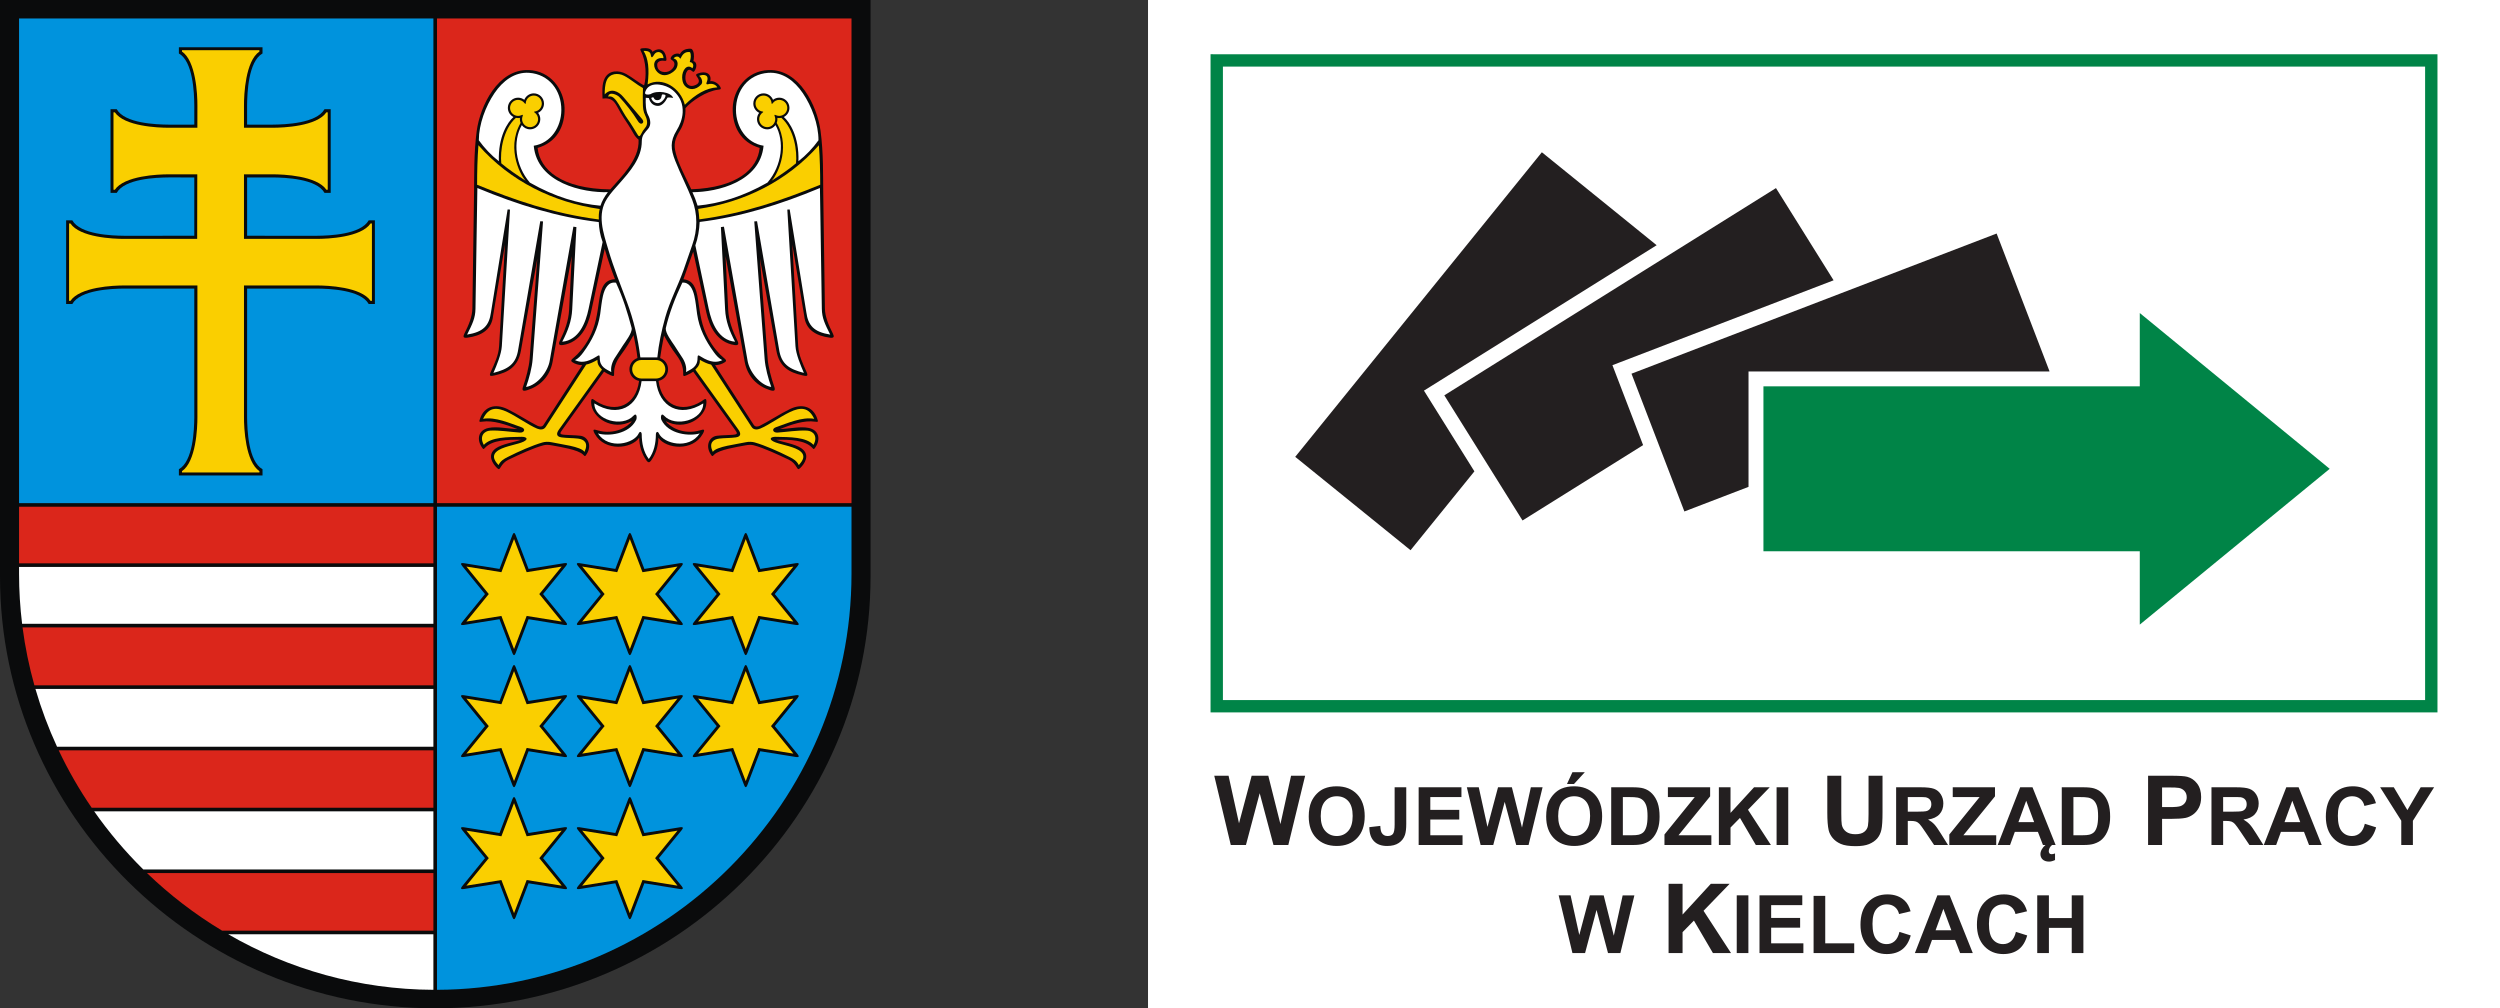
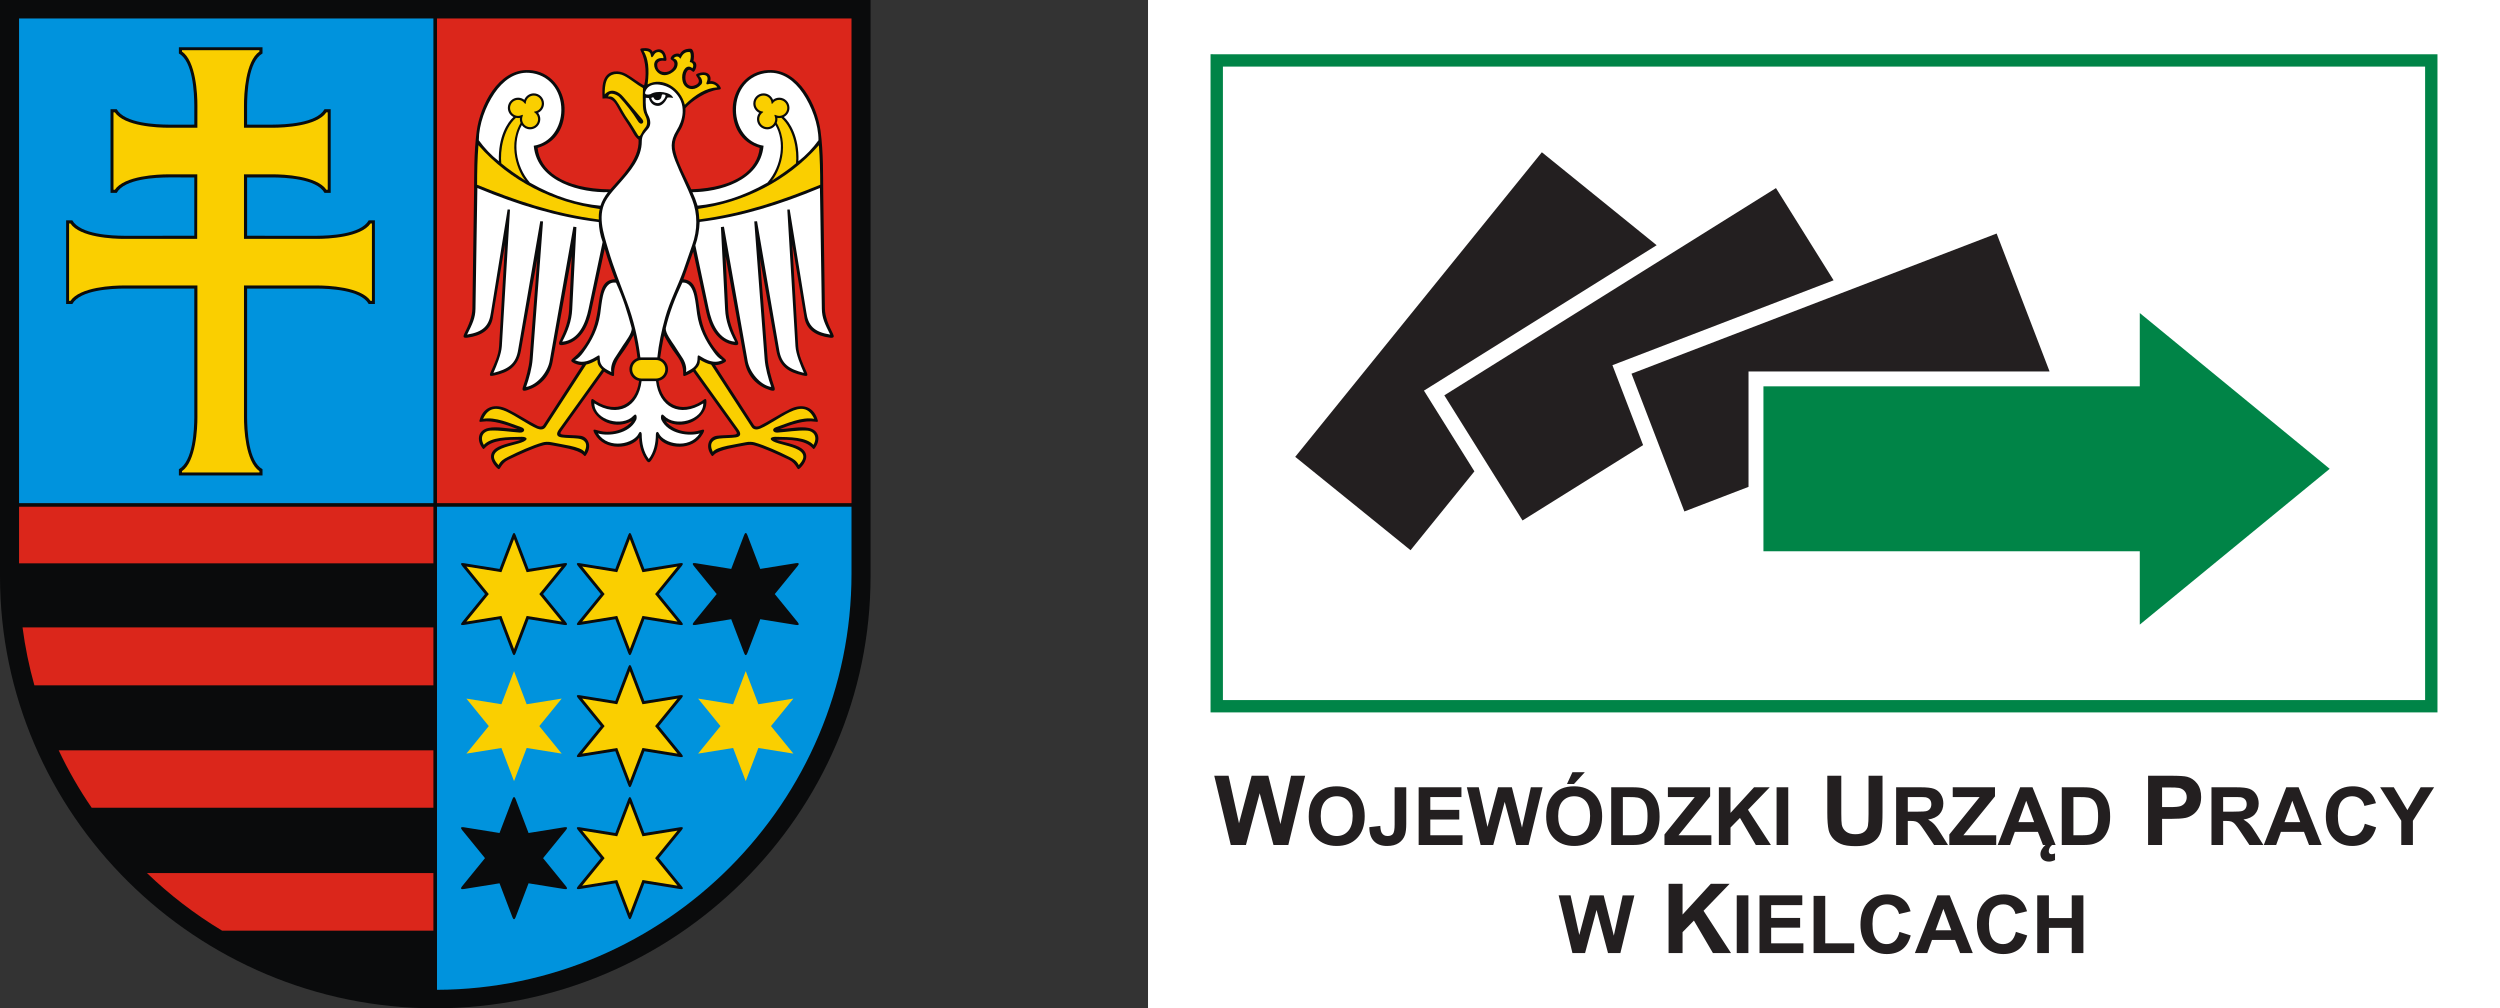
<svg xmlns="http://www.w3.org/2000/svg" version="1.1" x="0px" y="0px" width="6577.913px" height="2653px" viewBox="-4216.389 0.137 6577.913 2653" enable-background="new -4216.389 0.137 6577.913 2653" xml:space="preserve">
  <rect x="-4216.389" y="0.137" width="6577.913" height="2653" fill="#333333" stroke="none" />
  <g id="Warstwa_3">
</g>
  <g id="Herb">
    <g>
      <path id="_65835440" fill="#0A0B0C" d="M-1925.792,1516.705c-0.002,625.93-514.49,1136.432-1145.299,1136.432    c-629.862,0-1145.298-511.446-1145.298-1136.432V0.137h2290.597V1516.705z" />
      <path id="_65835368" fill="#DB261B" d="M-3066.554,1323.937V48.709h1090.621v1275.228H-3066.554z M-3632.092,2448.793    c-71.509-42.988-137.789-93.881-197.573-151.48h753.604v151.48H-3632.092L-3632.092,2448.793z M-3975.248,2125.334    c-32.714-47.78-61.764-98.24-86.701-150.988h985.889v150.988H-3975.248L-3975.248,2125.334z M-4125.899,1803.361    c-13.887-49.533-24.407-100.436-31.188-152.474h1081.026v152.474H-4125.899L-4125.899,1803.361z M-4166.245,1482.376v-148.936    h1090.185v148.936H-4166.245L-4166.245,1482.376z" />
      <path id="_65835296" fill="#0A0B0C" d="M-2479.53,942.238c12.152,4.287,20.929,15.91,20.929,29.482l0,0    c0,15.09-10.845,27.772-25.126,30.637c8.464,64.432,60.436,86.305,112.877,53.755c7.423-4.608,13.992-13.111,13.213,4.071    c-1.806,39.967-56.896,75.03-107.01,48.061c10.289,15.441,46.741,36.855,90.141,24.212c8.388-2.44,15.259-4.931,7.283,9.314    c-26.56,47.459-97.027,39.423-116.861,9.967c0.027,21.438-6.708,42.725-19.131,60.159c-4.177,5.856-7.812,6.085-12.188-0.065    c-12.4-17.43-19.107-38.681-19.08-60.094c-19.835,29.456-90.303,37.492-116.867-9.967c-7.971-14.245-1.1-11.755,7.289-9.314    c43.396,12.644,79.851-8.771,90.141-24.212c-50.115,26.97-105.204-8.094-107.012-48.061c-0.777-17.183,5.791-8.68,13.215-4.071    c52.423,32.541,104.382,10.688,112.867-53.7c-14.426-2.749-25.415-15.496-25.415-30.691l0,0c0-13.662,8.891-25.352,21.17-29.569    c-2.186-19.356-5.918-40.451-10.325-60.315c-7.913,14.527-19.025,33.502-34.008,53.436    c-11.355,15.108-17.032,30.145-17.113,45.052c-0.045,8.668,0.778,11.691-9.369,7.071c-6.247-2.848-12.576-6.06-17.115-9.393    l-109.69,152.735c-7.036,9.795-8.259,12.242,6.236,13.487c13.029,1.118,25.907,0.7,41.075,2.478    c20.145,2.36,30.815,25.619,17,47.808c-4.721,7.576-4.826,6.804-9.855,1.747c-12.972-13.037-59.854-20.055-81.566-24.207    c-9.333-1.783-16.274-1.869-22.089-0.34c-27.583,7.271-62.794,24.035-92.487,37.977c-9.646,4.528-15.814,11.651-20.985,20.231    c-3.024,5.024-4.053,6.54-9.306,1.51c-10.722-10.271-27.615-34.344-3.088-51.616c16.552-11.663,50.013-16.538,66.151-22.49    c-36.389-0.845-75.234,0.785-94.242,20.767c-4.176,4.393-4.245,5.276-8.385-0.613c-14.065-19.994-10.622-45.581,17.18-51.326    c23.223-4.801,48.815,2.087,75.893,2.89c-29.146-11.585-63.944-23.675-92.144-19.411c-9.164,1.384-8.782,0.211-5.773-8.469    c10.755-31.047,39.342-40.153,71.092-24.995c25.271,12.069,58.395,33.798,79.581,44.21c5.235,2.573,12.324,3.703,16.089-2.11    l101.813-157.206c-9.438-0.273-18.83-3.127-25.919-7.998c-5.779-3.975-1.534-7.495,2.356-10.721    c14.05-11.646,28.776-28.548,41.488-52.099c17.756-32.898,21.455-63.554,26.635-99.41c5.257-36.369,14.582-54.772,41.75-56.119    c-8.189-20.94-18.81-50.718-27.098-79.656l-36.182,167.371c-7.604,35.172-27.217,78.687-74.177,85.625    c-10.265,1.519-11.836-2.967-7.637-11.465c12.598-25.501,22.953-52.317,24.36-81.075l6.933-141.617l-50.493,278.967    c-7.513,38.756-33.441,63.549-66.539,73.906c-11.464,3.584-14.795,1.083-10.947-9.813c7.574-21.419,15.608-52.146,17.081-71.32    l20.391-265.32l-43.247,242.76c-7.819,42.627-33.923,57.165-68.346,64.636c-10.397,2.258-16.891,3.89-10.989-9.047    c9.922-21.741,20.607-43.951,21.987-67.877l15.411-266.956l-31.307,187.533c-3.59,36.066-30.472,52.601-68.082,57.363    c-10.595,1.338-11.449-2.826-7.218-11.164c11.292-22.26,20.549-44.485,20.85-65.616l4.441-308.524    c0.55-38.442-0.846-100.986,7.041-159.119c8.878-65.432,55.718-162.818,136.701-159.873c57.877,2.105,92.949,51.404,94.401,99.531    c1.479,49.025-21.26,90.784-70.893,105.465c5.884,57.444,63.069,107.438,191.181,109.059    c16.301-18.878,34.165-36.891,48.286-57.468c14.85-21.639,27.267-44.465,26.208-73.358c-4.69-3.99-9.138-8.337-13.551-16.373    c-7.907-14.387-17.479-28.792-25.857-41.329c-10.964-16.41-17.39-32.612-25.267-41.597c-8.237-9.398-19.404-10.147-30.237-8.821    c-0.469-15.935-2.317-38.052,5.866-53.538c11.704-22.145,37.673-21.486,56.47-11.131c16.951,9.342,34.209,24.182,47.132,29.82    c6.331-22.298,5.826-62.733-8.19-89.201c-2.928-5.525-2.771-7.699,3.565-8.322c9.864-0.977,23.034-0.667,26.795,9.475    c8.2-7.797,32.256-15.259,36.426,17.564c0.832,6.575-1.176,6.533-6.67,5.823c-10.177-1.319-17.264,3.044-17.5,9.706    c-0.783,21.885,23.746,23.846,34.959,15.583c11.708-8.623,13.901-20.364,4.571-26.558c-4.003-2.652-5.863-3.719-2.736-8.888    c5.927-9.796,19.513-10.093,22.678-7.188c6.104-11.014,15.746-13.593,22.836-14.2c6.278-0.538,9.044-0.927,11.979,5.652    c3.642,8.153,2.478,20.926,0.974,26.704c9.851,2.677,9.252,15.813,3.744,24.725c-3.016,4.882-3.888,4.395-7.719,1.247    c-7.133-5.854-11.73-2.649-14.471,3.827c-3.736,8.83-4.154,23.406,2.655,30.764c5.986,6.465,14.948,5.851,22.537,1.928    c9.618-4.971,9.393-12.027,2.959-20.723c-3.572-4.825-4.107-6.74,1.811-9.067c21.439-8.448,37.498,1.339,32.72,20.28    c9.844-1.639,22.814,6.365,26.982,15.914c2.513,5.763-1.507,5.938-6.165,6.467c-31.147,3.541-70.101,29.945-86.003,48.526    c0.995,21.771-5.114,43.638-13.476,57.186c-14.285,23.142-18.755,37.102-11.479,63.349c9.052,32.652,26.418,62.3,40.156,92.949    c120.293-4.305,174.331-53.033,180.044-108.785c-49.637-14.681-72.376-56.439-70.894-105.465    c1.453-48.127,36.524-97.426,94.401-99.531c80.98-2.945,127.823,94.441,136.701,159.873c7.887,58.133,6.488,120.677,7.041,159.119    l4.439,308.524c0.302,21.131,9.561,43.356,20.853,65.616c4.23,8.338,3.377,12.502-7.219,11.164    c-37.613-4.763-64.491-21.297-68.082-57.363l-31.308-187.533l15.413,266.956c1.379,23.926,12.065,46.136,21.986,67.877    c5.899,12.937-0.592,11.305-10.989,9.047c-34.426-7.471-60.526-22.009-68.346-64.636l-43.25-242.76l20.394,265.32    c1.471,19.174,9.507,49.901,17.078,71.32c3.851,10.896,0.52,13.397-10.944,9.813c-33.099-10.357-59.025-35.15-66.539-73.906    l-50.493-278.967l6.933,141.617c1.407,28.758,11.76,55.574,24.36,81.075c4.196,8.498,2.628,12.983-7.637,11.465    c-46.96-6.938-66.571-50.453-74.177-85.625l-34.584-159.969c-8.103,23.311-17.81,48.833-25.718,72.477    c24.885,2.528,33.712,20.89,38.772,55.896c5.18,35.856,8.875,66.512,26.635,99.41c12.71,23.551,27.437,40.453,41.486,52.099    c3.893,3.226,8.139,6.746,2.356,10.721c-7.087,4.871-16.479,7.725-25.917,7.998l101.813,157.206    c3.765,5.813,10.852,4.684,16.086,2.11c21.19-10.412,54.311-32.141,79.584-44.21c31.75-15.158,60.334-6.052,71.092,24.995    c3.009,8.68,3.391,9.853-5.776,8.469c-28.195-4.264-62.994,7.826-92.14,19.411c27.077-0.803,52.669-7.69,75.893-2.89    c27.802,5.745,31.245,31.332,17.18,51.326c-4.144,5.89-4.209,5.006-8.389,0.613c-19.005-19.981-57.851-21.611-94.242-20.767    c16.14,5.952,49.6,10.827,66.154,22.49c24.524,17.272,7.634,41.346-3.091,51.616c-5.252,5.03-6.277,3.515-9.306-1.51    c-5.168-8.58-11.34-15.703-20.985-20.231c-29.693-13.941-64.904-30.705-92.483-37.977c-5.814-1.529-12.757-1.443-22.089,0.34    c-21.714,4.152-68.596,11.17-81.569,24.207c-5.03,5.057-5.136,5.829-9.853-1.747c-13.818-22.188-3.147-45.447,16.999-47.808    c15.168-1.777,28.046-1.359,41.076-2.478c14.492-1.245,13.271-3.692,6.236-13.487l-109.69-152.735    c-4.539,3.333-10.869,6.545-17.116,9.393c-10.151,4.62-9.323,1.597-9.373-7.071c-0.077-14.907-5.753-29.943-17.112-45.052    c-14.531-19.336-25.422-37.771-33.284-52.119C-2473.771,905.297-2477.317,925.713-2479.53,942.238z" />
      <path id="_65835224" fill="#FACF00" d="M-2832.901,270.5c1.082-10.613,10.093-18.941,20.985-18.941    c11.617,0,21.095,9.477,21.095,21.094c0,10.709-8.055,19.603-18.416,20.923c-2.399,0.307-2.604,1.199-0.565,2.589    c5.575,3.803,9.249,10.207,9.249,17.438c0,11.621-9.478,21.098-21.095,21.098s-21.094-9.477-21.094-21.098    c0-2.492,0.437-4.889,1.239-7.113c1.758-4.88,1.234-5.166-3.302-3.169c-2.595,1.143-5.461,1.78-8.467,1.78    c-11.62,0-21.097-9.477-21.097-21.095c0-11.617,9.478-21.095,21.097-21.095c6.882,0,13.015,3.332,16.871,8.461    C-2833.771,274.874-2833.256,273.993-2832.901,270.5L-2832.901,270.5z M-2625.32,248.464c0-10.327,0.361-25.339,5.234-36.821    c7.874-18.555,29.52-20.484,45.619-12.207c17.403,8.947,32.433,22.922,49.883,32.475c-0.771,12.873-0.448,26.584-0.358,38.514    c0.094,12.556,0.557,22.381,6.513,34.146c5.764,11.379,6.494,23.301,0.496,30.508c-6.073,7.297-8.061,10.785-12.089,18.604    c-4.402,8.554-6.874,3.714-9.919-1.146c-7.412-11.815-15.385-25.91-24.06-37.783c-9.765-13.368-15.889-26.18-24.073-39.588    c-8.632-14.149-16.824-24.02-28.105-20.797c2.549-15.021,24.425-4.149,28.98,0.661c15.592,16.479,35.084,40.658,50.051,65.012    c1.81,2.943,7.074,8.212,11.461,4.099c3.623-3.396,0.926-8.16-1.895-11.482l-48.884-57.57    C-2589.383,239.873-2608.998,231.03-2625.32,248.464L-2625.32,248.464z M-2186.444,270.5    c-1.081-10.613-10.094-18.941-20.985-18.941c-11.617,0-21.094,9.477-21.094,21.094c0,10.709,8.054,19.603,18.415,20.923    c2.399,0.307,2.604,1.199,0.565,2.589c-5.575,3.803-9.249,10.207-9.249,17.438c0,11.621,9.478,21.098,21.096,21.098    c11.616,0,21.093-9.477,21.093-21.098c0-2.492-0.439-4.889-1.238-7.113c-1.759-4.88-1.238-5.166,3.301-3.169    c2.596,1.143,5.461,1.78,8.467,1.78c11.621,0,21.098-9.477,21.098-21.095c0-11.617-9.477-21.095-21.098-21.095    c-6.882,0-13.019,3.332-16.87,8.461C-2185.575,274.874-2186.089,273.993-2186.444,270.5L-2186.444,270.5z M-2345.285,959.501    l106.56,164.133c5.382,8.292,15.084,7.382,22.736,4.201c22.152-9.21,52.735-31.44,77.456-43.259    c28.537-13.647,49.801-13.536,64.471,17.543c-32.434-5.905-71.477,12.143-100.187,21.869c-13.154,4.456-8.455,15.178,3.656,14.333    c24.326-1.698,53.771-6.507,77.767-5.208c16.212,0.881,29.222,15.052,16.84,37.57c-19.346-20.889-61.509-20.459-99.375-21.204    c-11.907-0.232-19.51,5.366-5.8,12.404c14.51,7.451,47.288,11.407,65.671,22.249c26.641,15.712,3.943,35.294,0.914,39.688    c-5.963-11.314-13.209-15.67-24.923-21.588c-28.997-14.645-63.998-30.15-91.042-37.974c-5.778-1.672-14.982-2.483-24.251-0.381    c-23.825,5.406-76.393,10.77-86.091,25.198c-11.378-24.351,1.701-33.1,16.957-34.926c14.74-1.765,29.759-1.148,43.718-3.199    c14.396-2.112,13.509-10.9,6.479-20.696l-113.057-157.543c9.99-10.139,12.092-16.281,11.902-25.778    C-2365.018,952.588-2355.15,957.453-2345.285,959.501L-2345.285,959.501z M-2379.368,549.879    c120.354-17.522,233.871-72.612,317.593-167.6c2.64,34.678,3.467,69.35,3.471,104.022    c-96.928,39.431-197.669,75.032-318.04,91.009C-2376.867,567.924-2377.931,558.808-2379.368,549.879L-2379.368,549.879z     M-2160.304,310.259c34.025,30.522,41.607,87.958,38.403,119.548c-18.665,15.866-41.365,31.062-64.646,46.164    c8.92-6.267,54.567-81.75,13.8-152.378c1.246-3.091,1.928-6.462,1.928-9.987c0-1.077-0.061-2.135-0.186-3.176    c1.602,0.298,3.245,0.457,4.933,0.457C-2164.09,310.887-2162.165,310.667-2160.304,310.259L-2160.304,310.259z M-2528.666,947.319    h38.453c13.419,0,24.396,10.978,24.396,24.395l0,0c0,13.419-10.977,24.396-24.396,24.396h-38.453    c-13.419,0-24.396-10.978-24.396-24.396l0,0C-2553.063,958.296-2542.085,947.319-2528.666,947.319z M-2523.021,134    c12.31,20.216,15.764,47.135,10.599,88.229c38.936-21.329,86.908,9.104,97.96,53.641c28.214-27.763,56.497-44.443,85.37-45.839    c-3.728-7.685-14.345-11.163-23.767-8.349c-3.576,1.064-6.302,0.014-4.331-4.646c9.032-21.312-8.496-22.075-19.798-17.204    c6.771,3.93,10.788,16.695,5.941,22.156c-15.058,16.972-34.443,15.472-44.252,2.971c-4.137-5.28-6.053-12.52-6.247-21.161    c-0.409-18.159,12.567-36.976,26.987-24.131c4.528-6.984,1.354-13.328-2.729-15.171c-4.604-2.081-5.007,0.938-3.235-5.021    c1.353-4.549,3.289-14.99-0.347-22.162c-12.063-1.909-19.128,4.959-23.697,14.648c-1.963,4.164-2.417,2.281-3.615,0.457    c-3.839-5.851-12.504-3.539-15.858,1.531c15.217,3.772,11.617,22.369,4.474,30.194c-6.909,7.562-17.688,13.56-28.103,13.849    c-14.381,0.396-27.651-13.367-27.499-27.766c0.121-10.912,8.957-19.27,24.471-16.979c-0.084-16.158-16.938-22.418-25.065-8.521    c-2.168,3.708-6.172,10.364-7.859,2.162C-2504.84,140.957-2505.126,133.546-2523.021,134L-2523.021,134z M-2674.06,959.501    l-106.561,164.133c-5.382,8.292-15.084,7.382-22.736,4.201c-22.153-9.21-52.739-31.44-77.458-43.259    c-28.536-13.647-49.799-13.536-64.469,17.543c32.433-5.905,71.477,12.143,100.187,21.869c13.154,4.456,8.455,15.178-3.656,14.333    c-24.323-1.698-53.77-6.507-77.765-5.208c-16.216,0.881-29.225,15.052-16.841,37.57c19.345-20.889,61.506-20.459,99.374-21.204    c11.907-0.232,19.507,5.366,5.8,12.404c-14.51,7.451-47.291,11.407-65.67,22.249c-26.641,15.712-3.944,35.294-0.914,39.688    c5.963-11.314,13.208-15.67,24.919-21.588c29.005-14.645,64.001-30.15,91.043-37.974c5.781-1.672,14.981-2.483,24.25-0.381    c23.828,5.406,76.395,10.77,86.095,25.198c11.377-24.351-1.701-33.1-16.957-34.926c-14.744-1.765-29.763-1.148-43.719-3.199    c-14.396-2.112-13.51-10.9-6.478-20.696l113.055-157.543c-9.99-10.139-12.092-16.281-11.902-25.778    C-2654.327,952.588-2664.195,957.453-2674.06,959.501L-2674.06,959.501z M-2638.513,550.092    c-120.896-17.287-234.996-72.438-319.061-167.813c-2.641,34.678-3.464,69.35-3.467,104.022    c97.537,39.677,198.94,75.483,320.32,91.31C-2641.262,569.133-2640.964,559.813-2638.513,550.092L-2638.513,550.092z     M-2859.042,310.259c-34.025,30.522-41.61,87.958-38.403,119.548c18.665,15.866,41.368,31.062,64.646,46.164    c-8.921-6.267-54.571-81.75-13.801-152.378c-1.245-3.091-1.931-6.462-1.931-9.987c0-1.077,0.063-2.135,0.187-3.176    c-1.6,0.298-3.244,0.457-4.931,0.457C-2855.253,310.887-2857.184,310.667-2859.042,310.259L-2859.042,310.259z" />
      <path id="_65808976" fill="#FFFFFF" d="M-2617.01,505.742c-64.773,2.002-185.896-23.569-195.057-122.15    c45.74-7.074,72.357-49.944,72.652-93.664c0.346-52.275-32.923-94.443-84.688-98.162c-37.85-2.719-69.236,20.988-91.398,53.736    c-23.246,34.346-41.009,81.822-41.009,123.758c14.786,20.521,32.834,39.685,52.714,55.102    c-2.236-64.906,23.206-102.87,38.419-116.361c-8.755-4.44-14.783-13.538-14.783-23.995c0-14.804,12.074-26.882,26.882-26.882    c6.157,0,11.843,2.092,16.386,5.598c3.963-9.912,13.671-16.951,24.97-16.951c14.805,0,26.883,12.078,26.883,26.883    c0,10.739-6.356,20.045-15.5,24.344c3.614,4.579,5.767,10.35,5.767,16.609c0,14.805-12.075,26.879-26.879,26.879    c-8.936,0-16.873-4.398-21.765-11.14c-24.086,41.951-17.711,105.896,21.158,151.231c66.046,37.676,127.368,55.43,185.765,60.833    C-2632.65,529.518-2626.074,517.626-2617.01,505.742L-2617.01,505.742z M-2528.298,1002.964    c-8.163,68.238-62.29,97.396-124.289,58.59c-0.117,44.323,74.284,63.965,102.935,32.423c8.728-9.608,9.802,5.565,7.077,11.124    c-18.506,37.764-73.5,43.546-100.622,35.467c28.852,44.002,95.508,26.398,107.275,0.114c3.169-7.075,7.958-4.125,7.997,2.459    c0.129,22.511,4.679,46.42,18.629,64.682c13.938-18.25,18.503-42.183,18.633-64.682c0.039-6.584,4.828-9.534,7.994-2.459    c11.771,26.284,78.427,43.888,107.278-0.114c-27.123,8.079-82.116,2.297-100.621-35.467c-2.725-5.559-1.651-20.732,7.077-11.124    c28.652,31.542,103.054,11.9,102.934-32.423c-61.999,38.807-116.129,9.648-124.293-58.59H-2528.298L-2528.298,1002.964z     M-2394.51,505.845c66.232-0.211,178.419-27.522,187.222-122.253c-45.74-7.074-72.357-49.944-72.652-93.664    c-0.346-52.275,32.923-94.443,84.686-98.162c37.852-2.719,69.238,20.988,91.4,53.736c23.246,34.346,41.009,81.822,41.009,123.758    c-14.786,20.521-32.835,39.685-52.716,55.102c2.239-64.906-23.204-102.87-38.417-116.361c8.755-4.44,14.783-13.538,14.783-23.995    c0-14.804-12.074-26.882-26.882-26.882c-6.157,0-11.843,2.092-16.383,5.598c-3.967-9.912-13.675-16.951-24.973-16.951    c-14.806,0-26.883,12.078-26.883,26.883c0,10.739,6.354,20.045,15.497,24.344c-3.611,4.579-5.766,10.35-5.766,16.609    c0,14.805,12.076,26.879,26.881,26.879c8.936,0,16.873-4.398,21.764-11.14c24.087,41.951,17.712,105.896-21.156,151.231    c-65.31,37.255-126.004,55.029-183.813,60.649C-2385.147,527.648-2389.678,515.857-2394.51,505.845L-2394.51,505.845z     M-2518.207,240.713c9.209-25.273,42.862-20.276,62.411-9.748c12.547,6.763,24.852,20.59,30.658,34.441    c4.197,10.015,5.46,20.616,4.958,30.842c-0.888,18.097-8.343,34.681-15.793,46.894c-17.604,28.854-15.981,48.987-3.643,80.405    c13.224,33.65,32.936,72.012,44.549,102.385c14.146,36.996,14.652,78.492-0.187,119.515    c-7.543,20.851-14.723,43.268-22.837,65.923c-14.946,41.731-36.115,81.325-48.021,124.02    c-9.943,35.658-17.104,70.144-20.755,105.228c-0.986-0.093-1.981-0.141-2.988-0.141h-39.176c-0.823,0-1.639,0.029-2.448,0.093    c-6.008-49.39-17.66-98.481-35.365-145.974c-17.136-45.953-35.109-90.402-48.96-137.603    c-13.089-44.616-30.794-92.959-2.454-135.619c9.05-13.623,20.8-26.178,31.251-38.066c28.496-32.412,59.438-67.008,59.313-111.821    c-0.015-5.655,1.398-13.085,5.175-18.422c3.215-4.543,7.026-9.222,11.05-13.59c9.44-10.255,6.536-25.487,0.479-36.476    c-6.64-12.041-6.89-30.725-6.273-45.619c2.688,0.412,5.377,0.674,8.063,0.706c4.295,14.897,13.329,20.47,23.721,20.667    c9.976,0.189,18.511-8.486,25.433-21.888c3.479-0.671,9.142-0.03,14.876,0.884c-5.535-15.748-43.01-20.67-59.383-10.009    c-3.031,1.086-6.647,1.729-9.871,1.182C-2519.746,248.02-2519.797,245.073-2518.207,240.713L-2518.207,240.713z     M-2502.597,259.201c3.138,8.189,10.054,12.547,17.725,12.278c8.006-0.28,17.591-10.911,19.359-17.932    c1.094-4.347-1.504-4.065-4.276-4.693c-3.349-0.767-5.023-0.706-5.615,2.827c-1.02,6.061-2.613,10.85-9.774,11.869    c-4.244,0.604-9.063-0.514-10.545-5.318C-2496.83,254.652-2503.565,256.173-2502.597,259.201z M-2059.003,494.837l4.979,317.662    c0.388,24.741,8.067,40.039,22.063,68.013c-43.201-6.912-58.145-23.879-62.919-59.06l-43.691-270.257l-6.27,0.412l21.44,359.123    c1.272,21.317,13.262,49.892,22.158,70.577c-38.001-10.005-59.563-22.191-65.396-62.699l-57.826-336.399l-7.303,0.514    l27.28,362.061c1.71,22.688,9.457,51.802,17.325,73.527c-30.029-5.085-58.041-40.849-62.462-70.541l-61.962-351.208l-7.975,1.068    l11.02,216.291c1.608,31.516,11.688,57.528,26.275,85.349c-43.945-4.188-61.636-49.787-69.381-86.578l-35.144-167.008    c6.821-18.905,10.417-40.67,11.334-61.542C-2267.988,571.064-2163.419,538.39-2059.003,494.837L-2059.003,494.837z     M-2421.032,743.694c18.215-1.299,27.195,15.814,31.544,34.75c3.646,15.887,5,32.072,7.326,48.142    c5.526,38.145,22.004,69.976,44.317,100.592c6.225,8.539,13.555,16.804,22.066,20.445c-13.914,6.924-30.824,7.044-56.482-9.144    c-5.896-3.72-8.929-5.913-8.815,3.587c0.295,24.239-17.57,29.666-30.333,37.033c2.425-12.929-2.926-28.383-10.617-39.255    c-4.064-5.749-11.516-18.072-20-30.89c-6.587-9.946-23.977-32.76-22.576-45.279    C-2455.402,823.681-2439.846,783.687-2421.032,743.694z M-2960.352,494.837l-4.979,317.662    c-0.388,24.741-8.067,40.039-22.063,68.013c43.201-6.912,58.145-23.879,62.918-59.06l43.693-270.257l6.268,0.412l-21.439,359.123    c-1.272,21.317-13.262,49.892-22.158,70.577c38-10.005,59.563-22.191,65.396-62.699l57.826-336.399l7.303,0.514l-27.282,362.061    c-1.711,22.688-9.456,51.802-17.323,73.527c30.028-5.085,58.041-40.849,62.46-70.541l61.963-351.208l7.975,1.068l-11.02,216.291    c-1.608,31.516-11.688,57.528-26.274,85.349c43.943-4.188,61.646-49.783,69.38-86.578l36.918-175.646    c-6.696-17.886-9.408-35.874-10.202-52.598C-2749.337,571.578-2855.111,538.734-2960.352,494.837L-2960.352,494.837z     M-2595.569,744.022c-20.075-3.308-29.732,14.555-34.297,34.422c-3.644,15.887-5,32.072-7.327,48.142    c-5.525,38.145-22.003,69.976-44.316,100.592c-6.225,8.539-13.555,16.804-22.066,20.445c13.915,6.924,30.824,7.044,56.482-9.144    c5.896-3.72,8.929-5.913,8.815,3.587c-0.295,24.239,17.57,29.666,30.333,37.033c-2.426-12.929,2.926-28.383,10.616-39.255    c4.065-5.749,11.517-18.072,20-30.89c6.588-9.949,24.459-32.76,23.058-45.279    C-2565.673,821.504-2576.246,786.186-2595.569,744.022L-2595.569,744.022z" />
      <path id="_65808880" fill="#0093DD" d="M-4166.248,1323.937V48.709h1090.184v1275.228H-4166.248L-4166.248,1323.937z     M-1975.937,1509.751c0,601.5-489.504,1092.31-1090.624,1094.775V1333.441h1090.624V1509.751L-1975.937,1509.751z" />
      <path id="_65808808" fill="#0A0B0C" d="M-2554.979,1407.707l34.03,89.335l94.271-15.18c7.315-1.179,8.987,1.442,4.286,7.215    l-60.351,74.137l60.279,74.05c4.675,5.746,3.244,8.506-4.104,7.32l-94.382-15.197l-33.991,89.229    c-2.636,6.925-5.741,7.063-8.391,0.105l-34.028-89.335l-94.27,15.18c-7.315,1.179-8.986-1.442-4.287-7.216l60.351-74.137    l-60.279-74.049c-4.679-5.745-3.243-8.506,4.104-7.321l94.381,15.198l33.989-89.233    C-2560.732,1400.891-2557.626,1400.749-2554.979,1407.707L-2554.979,1407.707z" />
      <polygon id="_65808736" fill="#FACF00" points="-2559.153,1418.461 -2525.931,1505.68 -2433.793,1490.833 -2492.717,1563.217     -2433.793,1635.598 -2525.931,1620.755 -2559.153,1707.973 -2592.38,1620.755 -2684.518,1635.598 -2625.603,1563.217     -2684.518,1490.833 -2592.38,1505.68   " />
      <path id="_65808640" fill="#0A0B0C" d="M-2859.703,1407.707l34.029,89.335l94.272-15.18c7.314-1.179,8.986,1.442,4.283,7.215    l-60.351,74.137l60.281,74.05c4.676,5.746,3.244,8.506-4.103,7.32l-94.384-15.197l-33.99,89.229    c-2.636,6.925-5.742,7.063-8.392,0.105l-34.028-89.335l-94.269,15.18c-7.314,1.179-8.986-1.442-4.288-7.216l60.353-74.137    l-60.283-74.049c-4.675-5.745-3.24-8.506,4.107-7.321l94.38,15.198l33.989-89.233    C-2865.457,1400.891-2862.352,1400.749-2859.703,1407.707L-2859.703,1407.707z" />
      <polygon id="_65808568" fill="#FACF00" points="-2863.882,1418.461 -2830.656,1505.68 -2738.519,1490.833 -2797.43,1563.217     -2738.519,1635.598 -2830.656,1620.755 -2863.882,1707.973 -2897.106,1620.755 -2989.242,1635.598 -2930.318,1563.217     -2989.242,1490.833 -2897.106,1505.68   " />
      <path id="_65808472" fill="#0A0B0C" d="M-2250.045,1407.707l34.027,89.335l94.273-15.18c7.313-1.179,8.986,1.442,4.287,7.215    l-60.353,74.137l60.28,74.05c4.679,5.746,3.244,8.506-4.104,7.32l-94.385-15.197l-33.986,89.229    c-2.637,6.925-5.741,7.063-8.391,0.105l-34.028-89.335l-94.271,15.18c-7.316,1.179-8.988-1.442-4.285-7.216l60.349-74.137    l-60.28-74.049c-4.676-5.745-3.244-8.506,4.105-7.321l94.383,15.198l33.986-89.233    C-2255.797,1400.891-2252.694,1400.749-2250.045,1407.707L-2250.045,1407.707z" />
-       <polygon id="_65808400" fill="#FACF00" points="-2254.222,1418.461 -2221.008,1505.68 -2128.862,1490.833 -2187.784,1563.217     -2128.862,1635.598 -2221.008,1620.755 -2254.222,1707.973 -2287.448,1620.755 -2379.582,1635.598 -2320.67,1563.217     -2379.582,1490.833 -2287.448,1505.68   " />
      <path id="_65808304" fill="#0A0B0C" d="M-2554.979,1755.135l34.03,89.335l94.271-15.181c7.315-1.179,8.987,1.443,4.286,7.216    l-60.351,74.137l60.279,74.052c4.675,5.744,3.244,8.504-4.104,7.319l-94.382-15.199l-33.991,89.233    c-2.636,6.921-5.741,7.06-8.391,0.103l-34.028-89.336l-94.27,15.181c-7.315,1.18-8.986-1.443-4.287-7.215l60.351-74.138    l-60.279-74.05c-4.679-5.745-3.243-8.505,4.104-7.32l94.381,15.198l33.989-89.232    C-2560.732,1748.319-2557.626,1748.178-2554.979,1755.135L-2554.979,1755.135z" />
      <polygon id="_65808232" fill="#FACF00" points="-2559.153,1765.881 -2525.931,1853.096 -2433.793,1838.264 -2492.717,1910.645     -2433.793,1983.017 -2525.931,1968.182 -2559.153,2055.401 -2592.38,1968.182 -2684.518,1983.017 -2625.603,1910.645     -2684.518,1838.264 -2592.38,1853.096   " />
-       <path id="_65808136" fill="#0A0B0C" d="M-2859.703,1755.135l34.029,89.335l94.272-15.181c7.314-1.179,8.986,1.443,4.283,7.216    l-60.351,74.137l60.281,74.052c4.676,5.744,3.244,8.504-4.103,7.319l-94.384-15.199l-33.99,89.233    c-2.636,6.921-5.742,7.06-8.392,0.103l-34.028-89.336l-94.269,15.181c-7.314,1.18-8.986-1.443-4.288-7.215l60.353-74.138    l-60.283-74.05c-4.675-5.745-3.24-8.505,4.107-7.32l94.38,15.198l33.989-89.232    C-2865.457,1748.319-2862.352,1748.178-2859.703,1755.135L-2859.703,1755.135z" />
      <polygon id="_65808064" fill="#FACF00" points="-2863.882,1765.881 -2830.656,1853.096 -2738.519,1838.264 -2797.43,1910.645     -2738.519,1983.017 -2830.656,1968.182 -2863.882,2055.401 -2897.106,1968.182 -2989.242,1983.017 -2930.318,1910.645     -2989.242,1838.264 -2897.106,1853.096   " />
-       <path id="_65762120" fill="#0A0B0C" d="M-2250.045,1755.135l34.027,89.335l94.273-15.181c7.313-1.179,8.986,1.443,4.287,7.216    l-60.353,74.137l60.28,74.052c4.679,5.744,3.244,8.504-4.104,7.319l-94.385-15.199l-33.986,89.233    c-2.637,6.921-5.741,7.06-8.391,0.103l-34.028-89.336l-94.271,15.181c-7.316,1.18-8.988-1.443-4.285-7.215l60.349-74.138    l-60.28-74.05c-4.676-5.745-3.244-8.505,4.105-7.32l94.383,15.198l33.986-89.232    C-2255.797,1748.319-2252.694,1748.178-2250.045,1755.135z" />
      <polygon id="_65762048" fill="#FACF00" points="-2254.222,1765.881 -2221.008,1853.096 -2128.862,1838.264 -2187.784,1910.645     -2128.862,1983.017 -2221.008,1968.182 -2254.222,2055.401 -2287.448,1968.182 -2379.582,1983.017 -2320.67,1910.645     -2379.582,1838.264 -2287.448,1853.096   " />
      <path id="_65761952" fill="#0A0B0C" d="M-2554.979,2102.566l34.03,89.335l94.271-15.181c7.315-1.179,8.987,1.443,4.286,7.216    l-60.351,74.138l60.279,74.049c4.675,5.745,3.244,8.506-4.104,7.321l-94.382-15.201l-33.991,89.232    c-2.636,6.922-5.741,7.059-8.391,0.105l-34.028-89.338l-94.27,15.18c-7.315,1.179-8.986-1.44-4.287-7.213l60.351-74.136    l-60.279-74.054c-4.679-5.745-3.243-8.502,4.104-7.318l94.381,15.199l33.989-89.233    C-2560.732,2095.746-2557.626,2095.609-2554.979,2102.566L-2554.979,2102.566z" />
      <polygon id="_65761880" fill="#FACF00" points="-2559.153,2113.308 -2525.931,2200.527 -2433.793,2185.692 -2492.717,2258.064     -2433.793,2330.448 -2525.931,2315.614 -2559.153,2402.828 -2592.38,2315.614 -2684.518,2330.448 -2625.603,2258.064     -2684.518,2185.692 -2592.38,2200.527   " />
      <path id="_65761784" fill="#0A0B0C" d="M-2859.703,2102.566l34.029,89.335l94.272-15.181c7.314-1.179,8.986,1.443,4.283,7.216    l-60.351,74.138l60.281,74.049c4.676,5.745,3.244,8.506-4.103,7.321l-94.384-15.201l-33.99,89.232    c-2.636,6.922-5.742,7.059-8.392,0.105l-34.028-89.338l-94.269,15.18c-7.314,1.179-8.986-1.44-4.288-7.213l60.353-74.136    l-60.283-74.054c-4.675-5.745-3.24-8.502,4.107-7.318l94.38,15.199l33.989-89.233    C-2865.457,2095.746-2862.352,2095.609-2859.703,2102.566L-2859.703,2102.566z" />
-       <polygon id="_65761712" fill="#FACF00" points="-2863.882,2113.308 -2830.656,2200.527 -2738.519,2185.692 -2797.43,2258.064     -2738.519,2330.448 -2830.656,2315.614 -2863.882,2402.828 -2897.106,2315.614 -2989.242,2330.448 -2930.318,2258.064     -2989.242,2185.692 -2897.106,2200.527   " />
      <path id="_65761616" fill="#0A0B0C" d="M-3705.155,328.067l-67.612,0.018c-33.011-0.326-115.602-3.321-136.5-40.574h-16.296    v220.054h16.296c20.898-37.255,103.489-40.246,136.5-40.573l67.585,0.018l-0.027,153.453l-184.403,0.055    c-33.01-0.33-115.602-3.322-136.497-40.577h-16.299v220.057h16.299c20.896-37.255,103.487-40.249,136.497-40.577l184.407,0.054    l0.057,338.847c-0.328,33.01-3.319,115.602-40.574,136.497v16.302h220.057v-16.302c-37.255-20.896-40.25-103.487-40.578-136.497    l0.057-338.847l183.388-0.054c33.009,0.328,115.6,3.322,136.496,40.577h16.3V579.939h-16.3    c-20.896,37.255-103.487,40.247-136.496,40.577l-183.391-0.055l-0.024-153.453l67.149-0.018    c33.009,0.327,115.602,3.318,136.497,40.573h16.299V287.51h-16.299c-20.896,37.253-103.488,40.248-136.497,40.574l-67.173-0.018    l-0.007-50.757c0.328-33.01,3.323-115.604,40.578-136.5v-16.299h-220.057v16.299c37.255,20.896,40.246,103.49,40.574,136.5    L-3705.155,328.067L-3705.155,328.067z" />
      <path id="_65761544" fill="#FACF00" d="M-3574.417,751.246v345.737c-0.222,30.061,3.872,117.946,40.587,142.855l-0.012,3.491    h-203.71l-0.012-3.491c36.713-24.909,40.809-112.795,40.586-142.855V751.246h-191.298c-30.063-0.22-117.949,3.872-142.858,40.588    l-3.492-0.015V588.114l3.492-0.015c24.909,36.714,112.795,40.809,142.858,40.587h190.663l0.31-169.867h-74.13    c-30.061-0.223-117.946,3.872-142.855,40.585l-3.494-0.012V295.683l3.494-0.012c24.909,36.714,112.795,40.808,142.855,40.585    h74.35l0.105-57.611c0.223-30.061-3.873-117.946-40.586-142.859l0.012-3.49h203.71l0.012,3.49    c-36.715,24.913-40.809,112.799-40.587,142.859v57.611h74.014c30.063,0.223,117.949-3.871,142.858-40.585l3.491,0.012v203.709    l-3.491,0.012c-24.909-36.713-112.795-40.808-142.858-40.585h-74.014v169.867h190.279c30.061,0.222,117.945-3.873,142.855-40.587    l3.493,0.015V791.82l-3.493,0.015c-24.91-36.716-112.795-40.808-142.855-40.588H-3574.417L-3574.417,751.246z" />
-       <path id="_65761376" fill="#FFFFFF" d="M-3076.067,2604.511c-196.177-0.887-380.579-54.064-539.943-146.216h539.943V2604.511z     M-3839.412,2287.801c-47.528-46.926-90.84-98.116-129.246-152.966h892.591v152.966H-3839.412L-3839.412,2287.801z     M-4066.365,1964.836c-22.532-48.863-41.608-99.615-56.81-151.975h1047.107v151.975H-4066.365L-4066.365,1964.836z     M-4158.253,1641.377c-5.238-43.182-7.998-87.096-7.998-131.632v-17.868h1090.184v149.5H-4158.253L-4158.253,1641.377z" />
    </g>
  </g>
  <g id="Warstwa_2">
    <g>
      <rect x="-1195.764" y="0.137" fill="#FFFFFF" width="3557.288" height="2653" />
      <path fill="#008447" d="M2164.465,175.376H-998.688v1666.679h3163.153V175.376z M-1022.405,142.834h3210.574h8.83v8.836v1714.092    v8.834h-8.83h-3210.574h-8.833v-8.834V151.67v-8.836H-1022.405z" />
      <polygon fill-rule="evenodd" clip-rule="evenodd" fill="#008447" points="1913.418,1233.668 1656.795,1023.155 1413.735,823.774     1413.735,1016.699 423.493,1016.699 423.493,1450.666 1413.735,1450.666 1413.735,1643.565   " />
      <polygon fill-rule="evenodd" clip-rule="evenodd" fill="#231F20" points="456.499,495.016 -416.153,1040.309 -210.409,1369.594     106.898,1171.324 30.364,971.949 26.161,961.004 44.312,954.061 608.096,737.633   " />
      <polygon fill-rule="evenodd" clip-rule="evenodd" fill="#231F20" points="-159.507,400.755 -808.464,1202.155 -505.022,1447.867     -337.002,1240.385 -469.751,1027.924 -453.233,1017.627 142.526,645.346   " />
      <polygon fill-rule="evenodd" clip-rule="evenodd" fill="#231F20" points="1037.067,614.573 76.35,983.367 215.513,1345.903     384.264,1281.121 384.264,977.477 1175.268,977.477 1176.235,977.106   " />
      <path fill="#231F20" d="M1143.917,2507.858v-151.863h30.686v59.754h60.076v-59.754h30.65v151.863h-30.65v-66.408h-60.076v66.408    H1143.917z M1087.801,2452.03l29.689,9.408c-4.559,16.578-12.115,28.881-22.73,36.947c-10.566,8.016-24.037,12.055-40.344,12.055    c-20.148,0-36.738-6.896-49.713-20.656c-12.975-13.781-19.479-32.623-19.479-56.498c0-25.279,6.541-44.904,19.588-58.898    c13.051-13.973,30.189-20.967,51.479-20.967c18.57,0,33.66,5.482,45.254,16.469c6.936,6.475,12.092,15.805,15.561,27.973    l-30.375,7.246c-1.766-7.879-5.506-14.104-11.234-18.666c-5.693-4.559-12.629-6.822-20.758-6.822    c-11.248,0-20.406,4.025-27.402,12.131c-7,8.053-10.506,21.141-10.506,39.234c0,19.201,3.434,32.885,10.369,41.016    c6.883,8.164,15.871,12.24,26.906,12.24c8.166,0,15.16-2.582,21.027-7.779C1081.016,2471.289,1085.215,2463.123,1087.801,2452.03z     M917.903,2447.789l-20.932-56.365l-20.506,56.365H917.903z M974.364,2507.858h-33.367l-13.262-34.516H867.02l-12.514,34.516    h-32.525l59.145-151.863h32.428L974.364,2507.858z M781.391,2452.03l29.688,9.408c-4.559,16.578-12.115,28.881-22.729,36.947    c-10.566,8.016-24.037,12.055-40.346,12.055c-20.146,0-36.736-6.896-49.711-20.656c-12.979-13.781-19.479-32.623-19.479-56.498    c0-25.279,6.539-44.904,19.586-58.898c13.053-13.973,30.189-20.967,51.48-20.967c18.57,0,33.654,5.482,45.254,16.469    c6.936,6.475,12.092,15.805,15.557,27.973l-30.375,7.246c-1.762-7.879-5.502-14.104-11.232-18.666    c-5.691-4.559-12.627-6.822-20.756-6.822c-11.248,0-20.406,4.025-27.406,12.131c-6.996,8.053-10.502,21.141-10.502,39.234    c0,19.201,3.43,32.885,10.365,41.016c6.887,8.164,15.871,12.24,26.91,12.24c8.164,0,15.16-2.582,21.029-7.779    C774.6,2471.289,778.803,2463.123,781.391,2452.03z M555.467,2507.858v-150.623h30.645v125.02h76.238v25.604H555.467z     M413.143,2507.858v-151.863h112.578v25.715h-81.916v33.656h76.227v25.564h-76.227v41.324h84.813v25.604H413.143z     M353.252,2507.858v-151.863h30.663v151.863H353.252z M173.922,2507.858v-182.227h36.79v80.91l74.334-80.91h49.475l-68.602,70.977    l72.334,111.25H290.65l-50.06-85.535l-29.879,30.461v55.074H173.922z M-79.048,2507.858l-36.238-151.863h31.355l22.916,104.309    l27.757-104.309H3.193l26.623,106.076l23.303-106.076h30.855L47.1,2507.858H14.578l-30.238-113.537l-30.152,113.537H-79.048z     M2101.75,2223.455v-63.918l-55.615-87.947h35.967l35.746,60.08l34.998-60.08h35.322l-55.83,88.156v63.709H2101.75z     M2005.864,2167.625l29.693,9.408c-4.563,16.582-12.119,28.883-22.73,36.951c-10.566,8.018-24.037,12.055-40.344,12.055    c-20.148,0-36.738-6.898-49.713-20.654c-12.979-13.783-19.479-32.627-19.479-56.504c0-25.275,6.541-44.898,19.588-58.895    c13.051-13.971,30.189-20.967,51.479-20.967c18.572,0,33.656,5.479,45.256,16.469c6.93,6.475,12.09,15.807,15.561,27.975    l-30.377,7.246c-1.766-7.879-5.506-14.107-11.234-18.666c-5.693-4.564-12.629-6.822-20.758-6.822    c-11.248,0-20.406,4.025-27.406,12.127c-6.996,8.051-10.5,21.141-10.5,39.238c0,19.199,3.432,32.885,10.367,41.014    c6.883,8.166,15.867,12.242,26.906,12.242c8.166,0,15.16-2.588,21.027-7.779    C1999.083,2186.891,2003.282,2178.725,2005.864,2167.625z M1835.969,2163.389l-20.93-56.365l-20.508,56.365H1835.969z     M1892.432,2223.455h-33.373l-13.262-34.516h-60.709l-12.52,34.516h-32.525l59.148-151.865h32.428L1892.432,2223.455z     M1633.049,2135.811h22.67c14.701,0,23.9-0.609,27.58-1.84c3.639-1.242,6.5-3.395,8.584-6.439    c2.051-3.045,3.107-6.822,3.107-11.385c0-5.133-1.381-9.234-4.1-12.377c-2.723-3.145-6.576-5.121-11.559-5.98    c-2.473-0.311-9.932-0.484-22.383-0.484h-23.9V2135.811z M1602.364,2223.455V2071.59h64.563c16.223,0,28.004,1.381,35.35,4.104    c7.355,2.723,13.262,7.568,17.684,14.539c4.414,7,6.613,14.951,6.613,23.938c0,11.385-3.357,20.816-10.043,28.252    c-6.684,7.385-16.727,12.092-30.053,13.996c6.65,3.889,12.133,8.137,16.445,12.762c4.313,4.635,10.102,12.84,17.424,24.646    l18.566,29.629h-36.664l-22.17-33.059c-7.891-11.809-13.26-19.24-16.158-22.311c-2.908-3.084-5.979-5.156-9.234-6.326    c-3.242-1.129-8.375-1.703-15.447-1.703h-6.189v63.398H1602.364z M1472.375,2072.067v51.676h20.107    c14.504,0,24.223-0.936,29.107-2.836c4.875-1.912,8.699-4.881,11.494-8.959c2.76-4.063,4.152-8.775,4.152-14.17    c0-6.613-1.949-12.092-5.855-16.416c-3.852-4.289-8.822-7-14.762-8.068c-4.414-0.844-13.236-1.227-26.473-1.227H1472.375z     M1435.584,2223.455v-182.229h59.012c22.371,0,36.963,0.936,43.75,2.748c10.436,2.723,19.223,8.666,26.26,17.824    c7.045,9.17,10.563,21.004,10.563,35.471c0,11.211-2.039,20.619-6.102,28.213c-4.078,7.641-9.209,13.619-15.486,17.996    c-6.238,4.326-12.6,7.207-19.051,8.611c-8.787,1.742-21.516,2.633-38.193,2.633h-23.961v68.732H1435.584z M1239.104,2097.305    v100.547h22.879c8.555,0,14.742-0.459,18.559-1.439c4.959-1.244,9.086-3.334,12.379-6.303c3.291-2.969,5.938-7.879,8.027-14.666    c2.051-6.785,3.107-16.096,3.107-27.828c0-11.744-1.057-20.717-3.107-27.02c-2.09-6.289-4.982-11.195-8.701-14.701    c-3.752-3.543-8.484-5.902-14.219-7.145c-4.271-0.984-12.652-1.445-25.166-1.445H1239.104z M1208.454,2071.59h56.043    c12.611,0,22.234,0.961,28.883,2.908c8.912,2.611,16.541,7.283,22.879,13.996c6.363,6.686,11.201,14.887,14.533,24.57    c3.279,9.734,4.945,21.678,4.945,35.93c0,12.479-1.557,23.268-4.664,32.316c-3.787,11.033-9.193,19.975-16.268,26.797    c-5.309,5.203-12.477,9.234-21.539,12.127c-6.75,2.162-15.795,3.221-27.143,3.221h-57.67V2071.59z M1182.954,2223.455    c-1.307,0.955-2.51,2.088-3.566,3.355c-1.059,1.279-1.977,2.66-2.76,4.104c-0.748,1.451-1.344,2.904-1.727,4.385    c-0.436,1.494-0.65,2.934-0.65,4.313c0,2.264,0.609,4.213,1.803,5.766c1.244,1.553,3.258,2.34,6.09,2.34    c1.232,0,2.609-0.25,4.162-0.674c1.568-0.459,3.047-0.895,4.426-1.314v17.287c-5.789,2.76-11.033,4.141-15.621,4.141    c-3.889,0-7.258-0.502-10.078-1.555c-2.836-1.02-5.195-2.438-7.072-4.24c-1.916-1.803-3.332-3.889-4.24-6.262    c-0.955-2.363-1.416-4.91-1.416-7.609c0-4.025,1.195-8.201,3.643-12.539c2.396-4.348,5.652-8.176,9.715-11.496H1182.954z     M1135.823,2163.389l-20.932-56.365l-20.506,56.365H1135.823z M1192.284,2223.455h-33.369l-13.26-34.516h-60.715l-12.514,34.516    h-32.527l59.15-151.865h32.424L1192.284,2223.455z M912.583,2223.455v-27.654l79.768-98.496h-70.744v-25.715h111.162v23.84    l-83.199,102.422h86.418v25.604H912.583z M803.325,2135.811h22.67c14.701,0,23.9-0.609,27.58-1.84    c3.639-1.242,6.498-3.395,8.586-6.439c2.053-3.045,3.105-6.822,3.105-11.385c0-5.133-1.377-9.234-4.1-12.377    c-2.723-3.145-6.576-5.121-11.559-5.98c-2.473-0.311-9.928-0.484-22.383-0.484h-23.9V2135.811z M772.639,2223.455V2071.59h64.566    c16.219,0,28,1.381,35.348,4.104c7.354,2.723,13.26,7.568,17.682,14.539c4.414,7,6.613,14.951,6.613,23.938    c0,11.385-3.354,20.816-10.043,28.252c-6.684,7.385-16.727,12.092-30.053,13.996c6.648,3.889,12.133,8.137,16.445,12.762    c4.313,4.635,10.102,12.84,17.426,24.646l18.566,29.629h-36.662l-22.174-33.059c-7.891-11.809-13.26-19.24-16.156-22.311    c-2.91-3.084-5.98-5.156-9.236-6.326c-3.244-1.129-8.375-1.703-15.447-1.703h-6.189v63.398H772.639z M591.553,2041.227h36.791    v98.684c0,15.66,0.473,25.84,1.355,30.463c1.578,7.473,5.357,13.447,11.248,17.945c5.938,4.551,14.043,6.801,24.313,6.801    c10.436,0,18.328-2.125,23.637-6.414c5.293-4.24,8.477-9.508,9.545-15.697c1.105-6.242,1.615-16.541,1.615-30.973v-100.809h36.777    v95.713c0,21.898-0.973,37.334-2.973,46.385c-1.99,9.031-5.641,16.629-10.986,22.867c-5.342,6.188-12.516,11.15-21.428,14.842    c-8.947,3.691-20.656,5.516-35.082,5.516c-17.402,0-30.59-1.984-39.586-6.027c-8.998-4.027-16.082-9.248-21.303-15.646    c-5.221-6.414-8.65-13.164-10.305-20.195c-2.424-10.441-3.619-25.842-3.619-46.248V2041.227z M458.098,2223.455V2071.59h30.662    v151.865H458.098z M306.235,2223.455V2071.59h30.661v67.439l61.94-67.439h41.229l-57.172,59.16l60.291,92.705h-39.67    l-41.721-71.277l-24.896,25.377v45.9H306.235z M163.086,2223.455v-27.654l79.765-98.496h-70.739v-25.715h111.156v23.84    l-83.198,102.422h86.417v25.604H163.086z M53.615,2097.305v100.547h22.88c8.553,0,14.741-0.459,18.559-1.439    c4.958-1.244,9.085-3.334,12.377-6.303s5.938-7.879,8.029-14.666c2.049-6.785,3.105-16.096,3.105-27.828    c0-11.744-1.057-20.717-3.105-27.02c-2.091-6.289-4.987-11.195-8.699-14.701c-3.756-3.543-8.488-5.902-14.217-7.145    c-4.276-0.984-12.652-1.445-25.171-1.445H53.615z M22.966,2071.59h56.038c12.616,0,22.237,0.961,28.887,2.908    c8.908,2.611,16.541,7.283,22.879,13.996c6.362,6.686,11.196,14.887,14.528,24.57c3.284,9.734,4.946,21.678,4.946,35.93    c0,12.479-1.549,23.268-4.655,32.316c-3.793,11.033-9.199,19.975-16.276,26.797c-5.3,5.203-12.474,9.234-21.535,12.127    c-6.75,2.162-15.799,3.221-27.144,3.221H22.966V2071.59z M-93.363,2062.905l14.278-30.973h32.639l-28.499,30.973H-93.363z     M-116.593,2147.442c0,17.178,3.989,30.225,11.918,39.102c7.955,8.871,18.033,13.299,30.266,13.299    c12.192,0,22.229-4.387,30.089-13.227c7.803-8.811,11.732-21.996,11.732-39.609c0-17.385-3.817-30.363-11.426-38.961    c-7.625-8.553-17.784-12.824-30.396-12.824c-12.668,0-22.843,4.348-30.59,13.01    C-112.704,2116.893-116.593,2129.932-116.593,2147.442z M-148.162,2148.463c0-15.486,2.287-28.463,6.922-38.965    c3.467-7.707,8.17-14.678,14.146-20.83c5.975-6.117,12.515-10.676,19.624-13.645c9.469-4.031,20.369-6.004,32.739-6.004    c22.382,0,40.264,6.924,53.714,20.818c13.435,13.871,20.147,33.172,20.147,57.877c0,24.547-6.688,43.715-20.011,57.568    c-13.338,13.822-31.146,20.756-53.432,20.756c-22.58,0-40.554-6.898-53.875-20.654    C-141.526,2191.602-148.162,2172.608-148.162,2148.463z M-320.631,2223.455l-36.241-151.865h31.355l22.92,104.314l27.754-104.314    h36.45l26.619,106.076l23.307-106.076h30.86l-36.875,151.865h-32.526l-30.242-113.533l-30.149,113.533H-320.631z     M-483.668,2223.455V2071.59h112.575v25.715h-81.915v33.656h76.226v25.566h-76.226v41.324h84.812v25.604H-483.668z     M-546.879,2071.59h30.587v96.148c0,12.539-1.132,22.234-3.33,28.984c-2.972,8.846-8.342,15.943-16.159,21.289    c-7.816,5.369-18.096,8.027-30.858,8.027c-15.001,0-26.522-4.176-34.626-12.59c-8.055-8.377-12.155-20.682-12.193-36.912    l28.884-3.332c0.361,8.703,1.628,14.855,3.817,18.459c3.33,5.453,8.39,8.178,15.137,8.178c6.822,0,11.669-1.953,14.492-5.879    c2.834-3.891,4.25-11.982,4.25-24.289V2071.59z M-741.311,2147.442c0,17.178,3.99,30.225,11.92,39.102    c7.954,8.871,18.034,13.299,30.263,13.299c12.193,0,22.235-4.387,30.089-13.227c7.806-8.811,11.734-21.996,11.734-39.609    c0-17.385-3.815-30.363-11.422-38.961c-7.632-8.553-17.786-12.824-30.401-12.824c-12.664,0-22.843,4.348-30.586,13.01    C-737.419,2116.893-741.311,2129.932-741.311,2147.442z M-772.878,2148.463c0-15.486,2.287-28.463,6.921-38.965    c3.468-7.707,8.168-14.678,14.145-20.83c5.979-6.117,12.515-10.676,19.626-13.645c9.471-4.031,20.37-6.004,32.735-6.004    c22.383,0,40.268,6.924,53.716,20.818c13.436,13.871,20.146,33.172,20.146,57.877c0,24.547-6.688,43.715-20.009,57.568    c-13.336,13.822-31.146,20.756-53.43,20.756c-22.583,0-40.555-6.898-53.878-20.654    C-766.241,2191.602-772.878,2172.608-772.878,2148.463z M-978.011,2223.455l-43.486-182.229h37.633l27.492,125.156l33.309-125.156    h43.735l31.954,127.283l27.963-127.283h37.038l-44.258,182.229h-39.027l-36.277-136.24l-36.19,136.24H-978.011z" />
    </g>
  </g>
</svg>